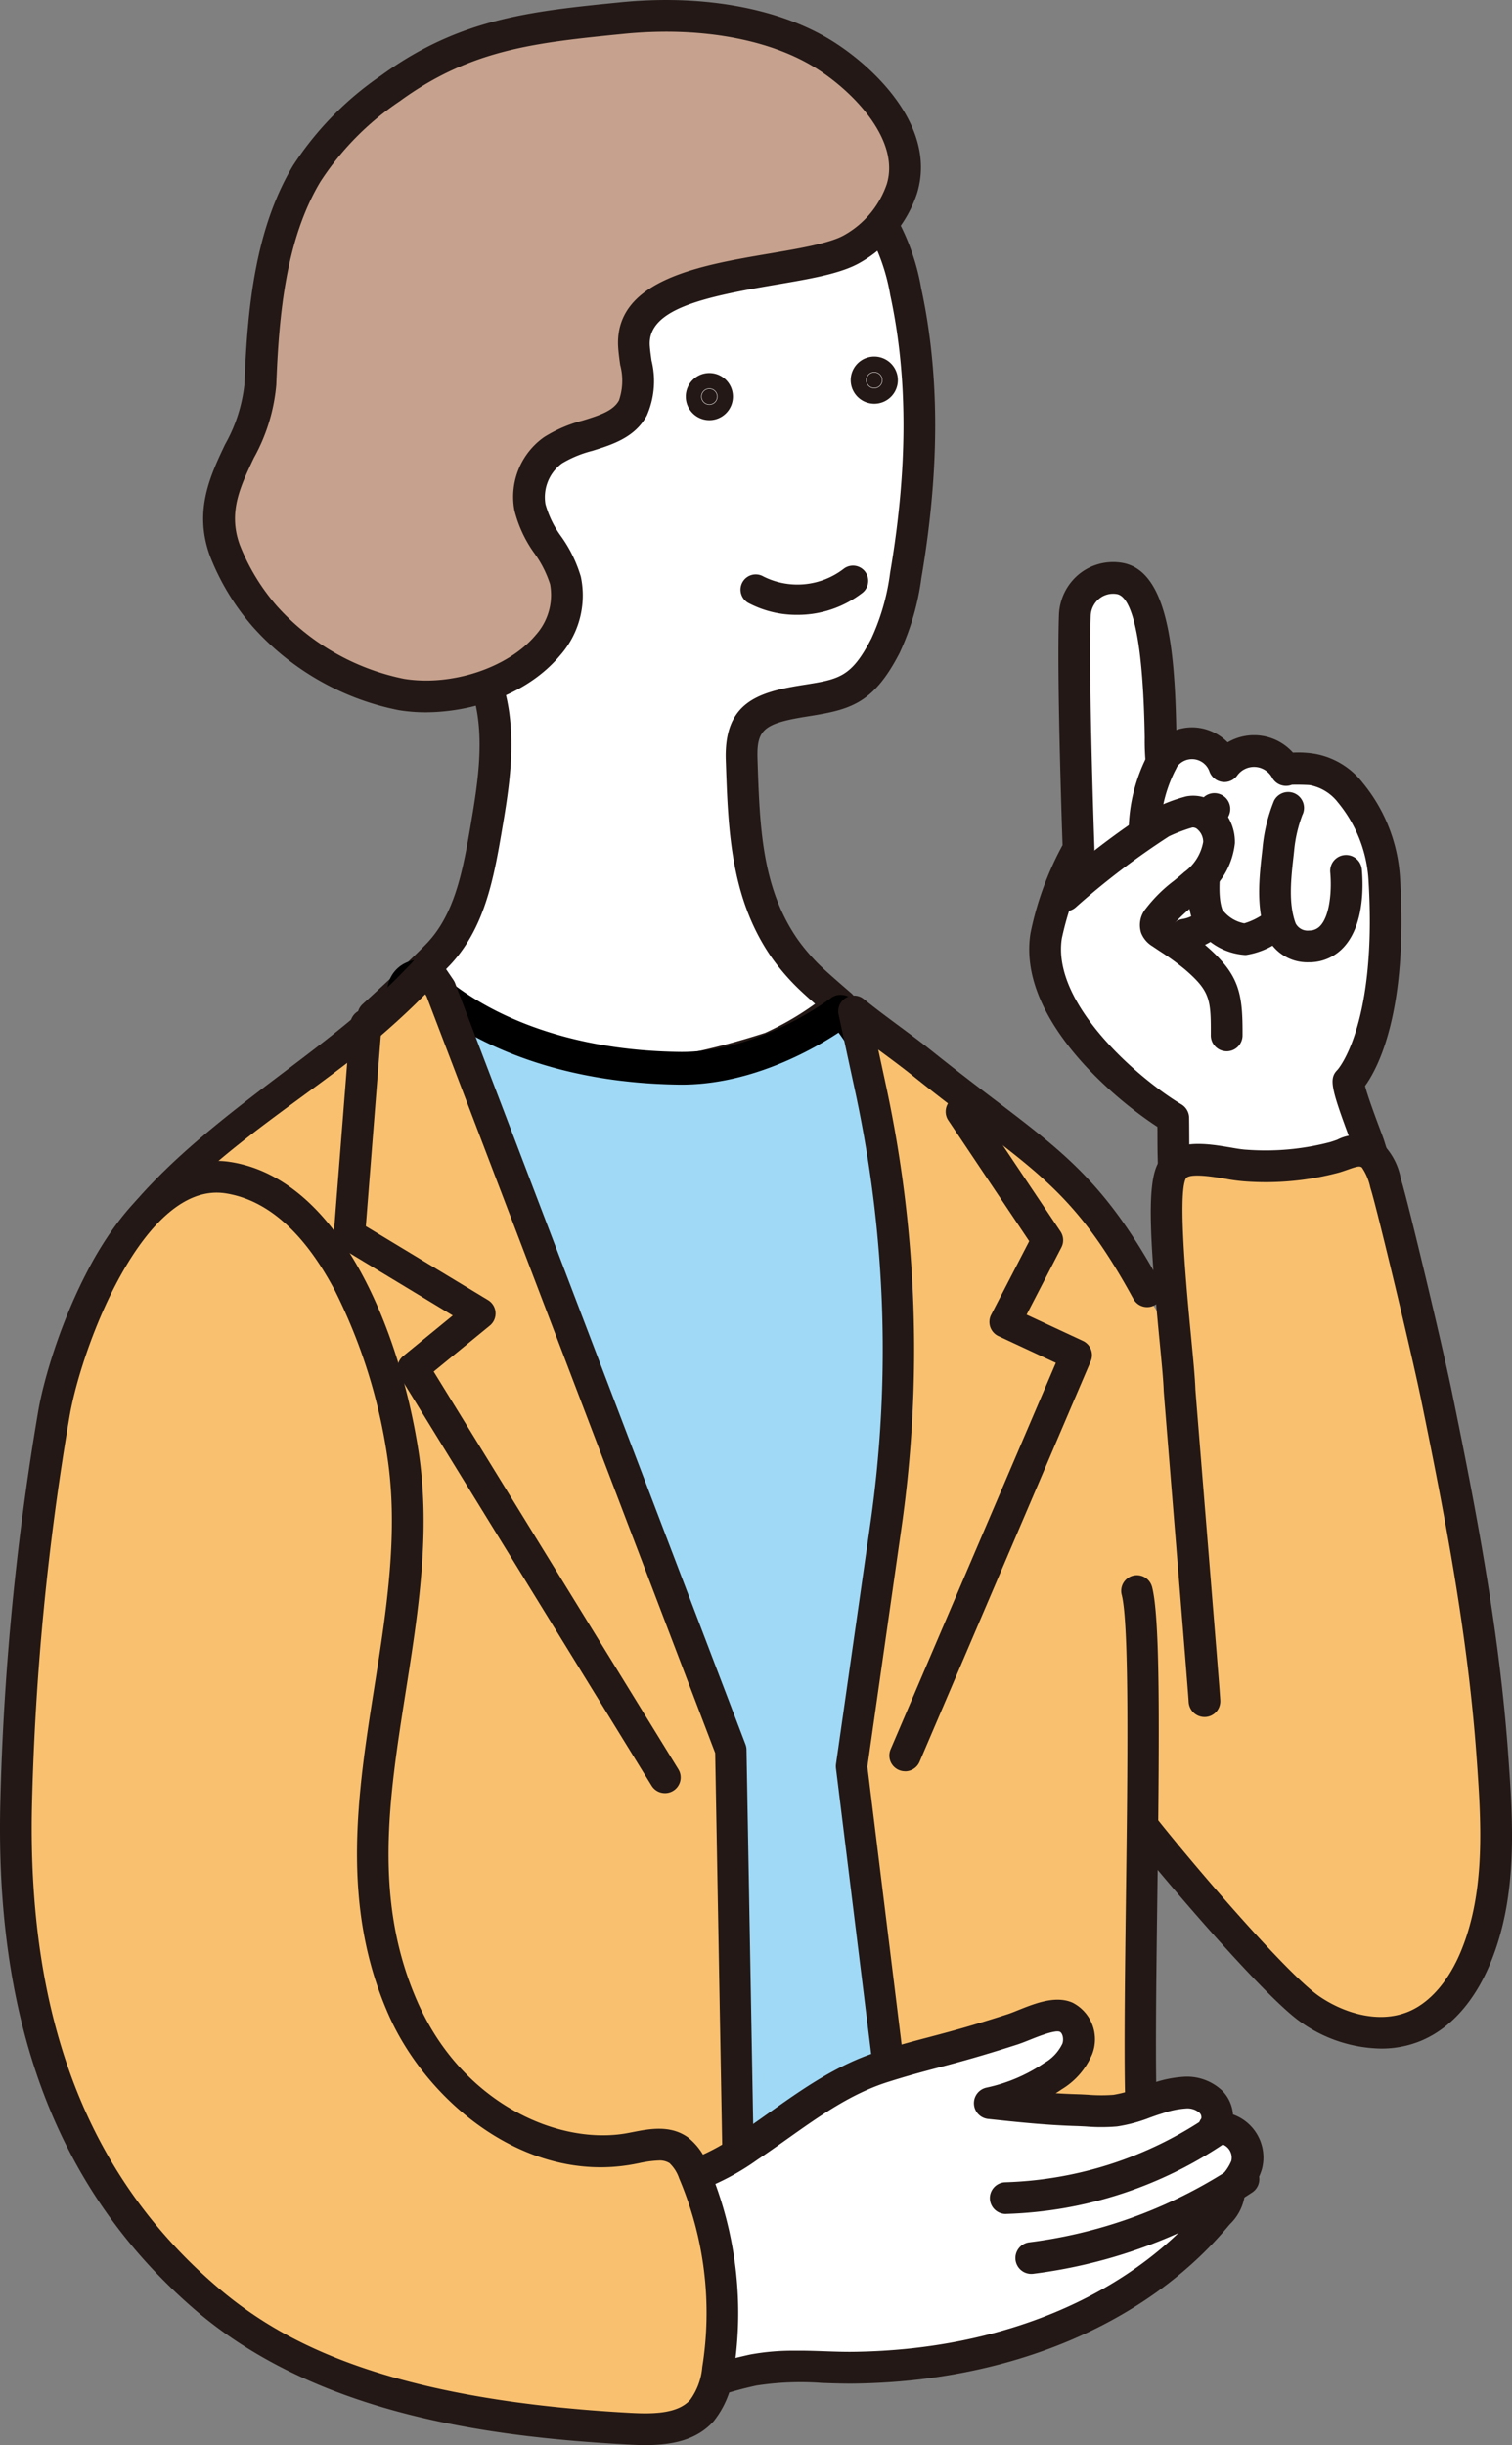
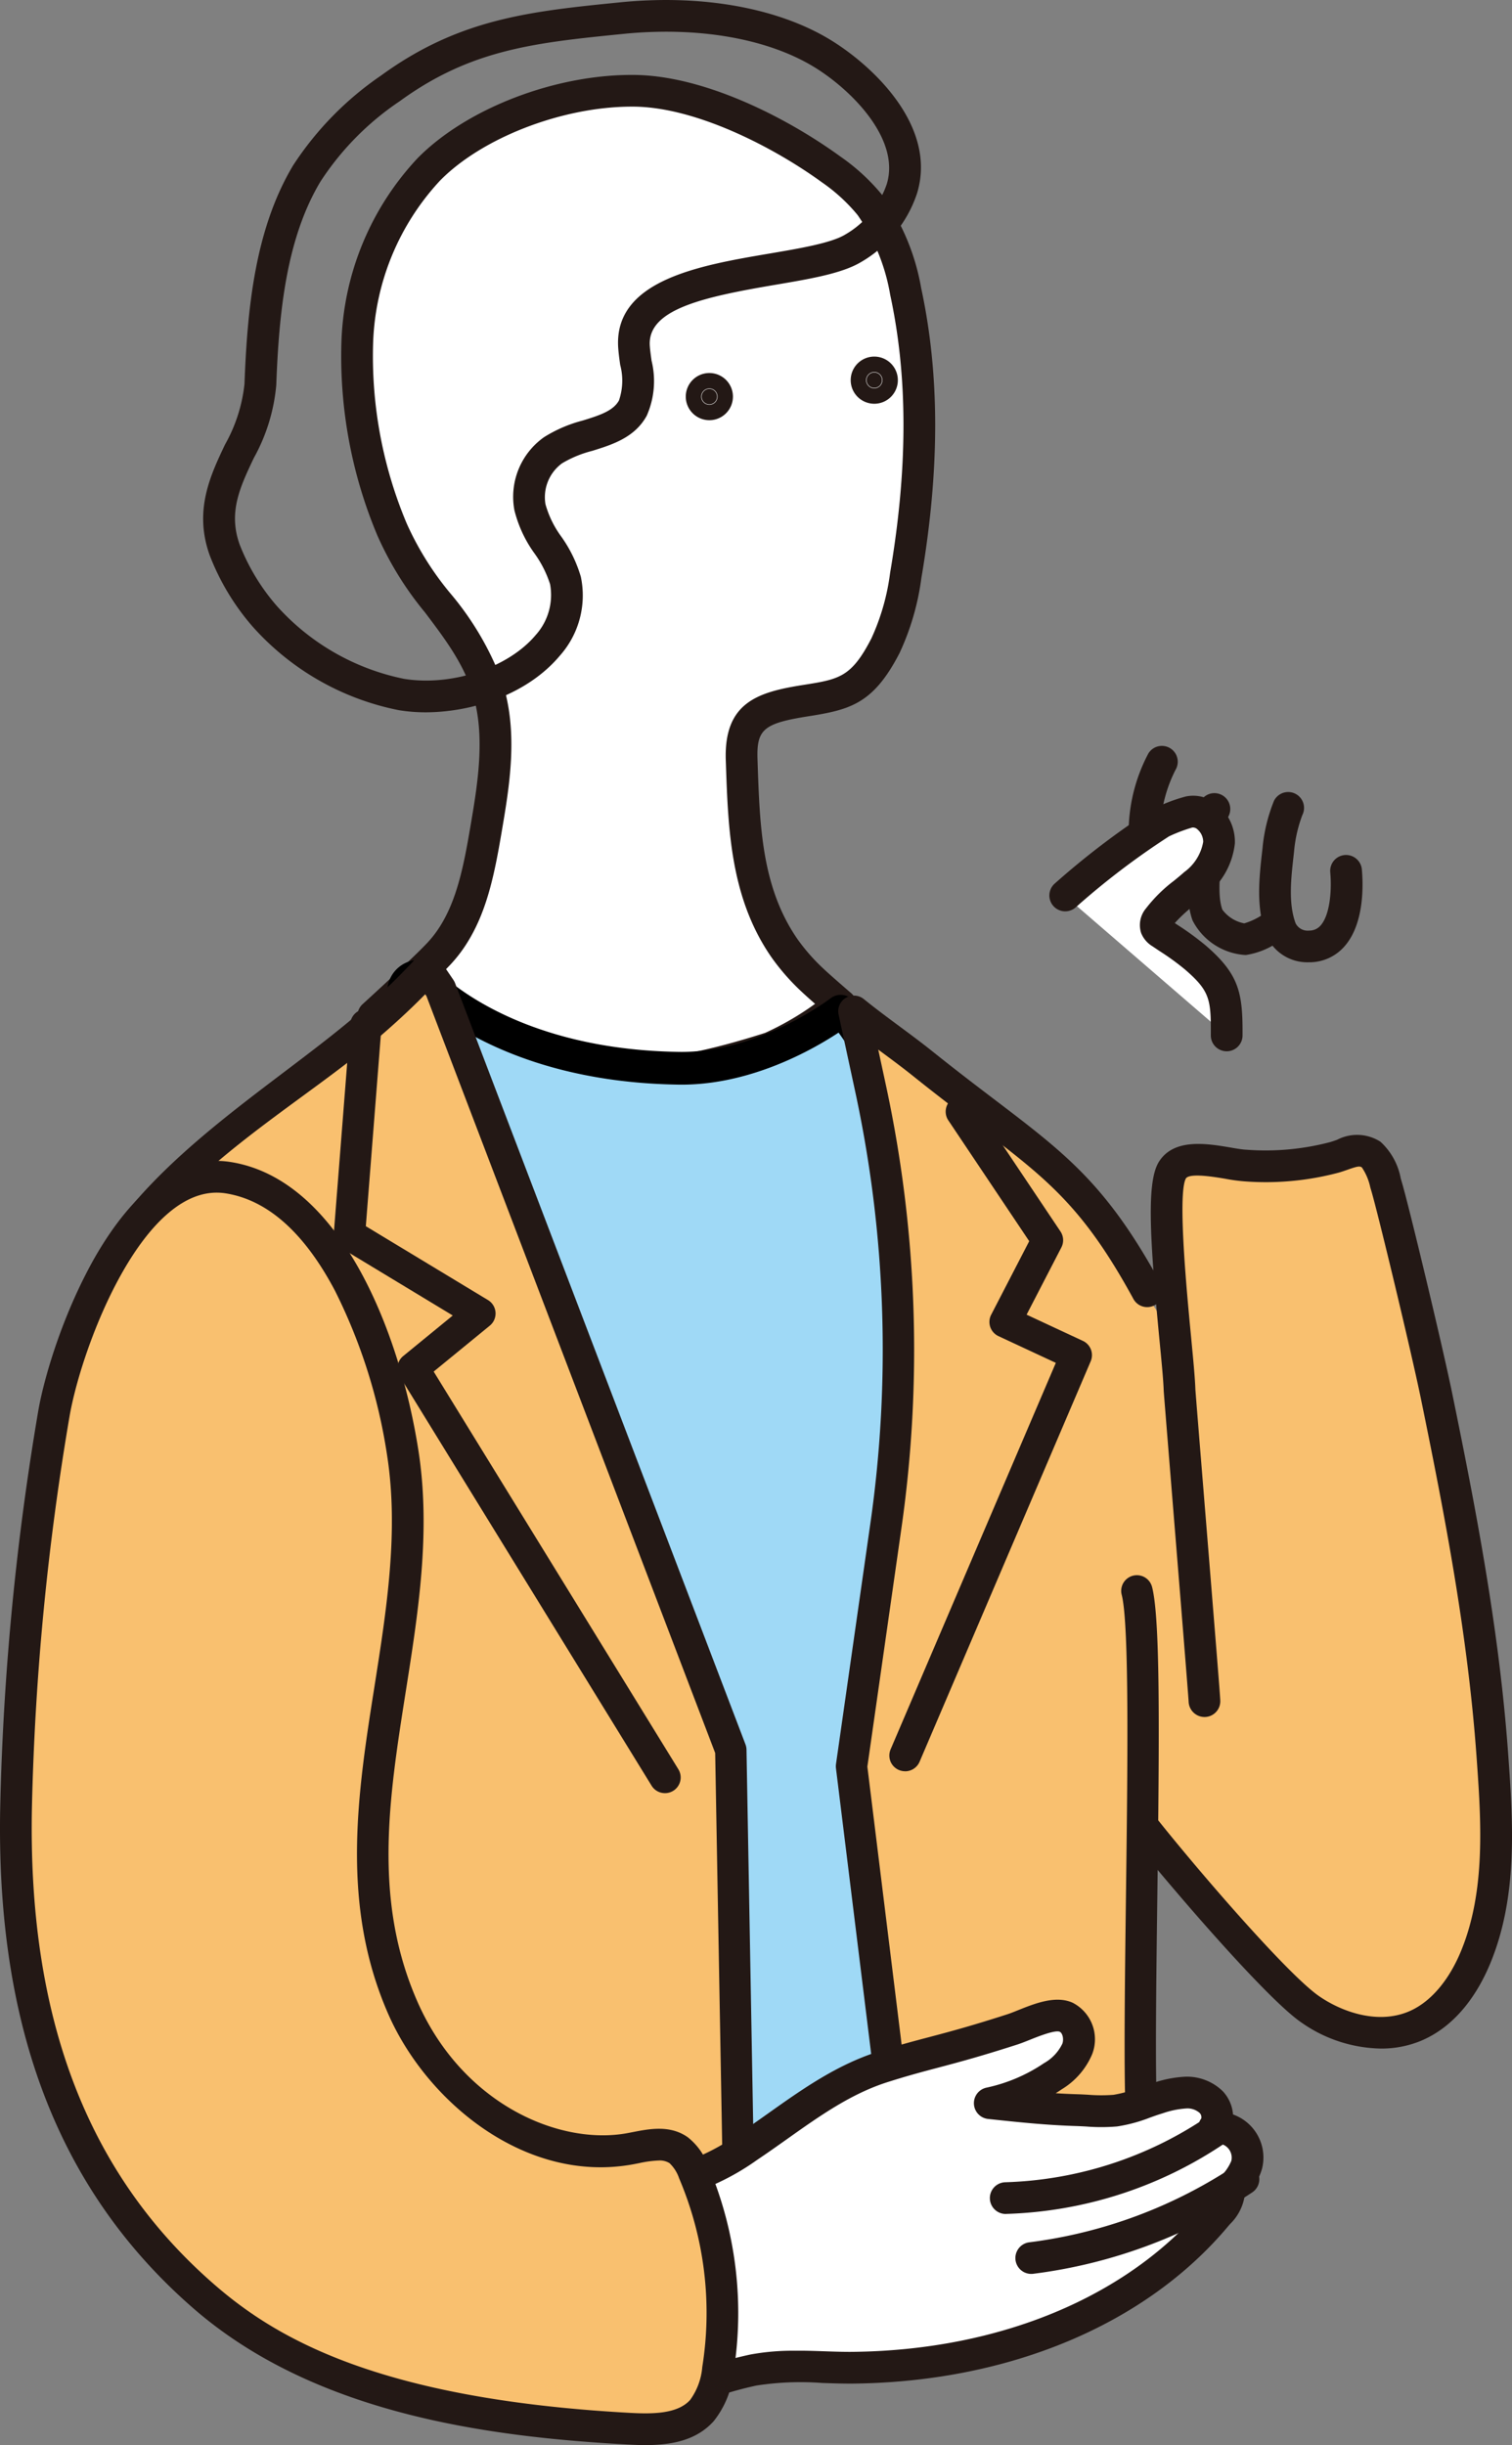
<svg xmlns="http://www.w3.org/2000/svg" width="139.092" height="224.891" viewBox="0 0 139.092 224.891">
  <rect x="0" y="0" width="139.092" height="224.891" fill="#808080" stroke="none" />
  <g transform="translate(-405.389 -1486.546)">
    <path d="M508.708,1602.29l16.217,25.279-7.631,26.074-18.443-25.12Z" fill="#f9c06f" />
-     <path d="M518.867,1601.2c-6.09-.786-5.461-5.919-5.557-11.828-4.162-2.495-12.773-9.843-11.687-16.748a28.567,28.567,0,0,1,2.985-8s-.565-15.717-.343-21.554a3.534,3.534,0,0,1,4-3.341c4.525.561,3.683,15.065,3.967,16.889a3.155,3.155,0,0,1,5.787.4,3.36,3.36,0,0,1,5.67.353,8.659,8.659,0,0,1,2.4-.057,5.72,5.72,0,0,1,3.507,2.127,13.837,13.837,0,0,1,3.129,7.947c.882,14.35-3.218,18.527-3.25,18.558-.344.348,1.689,5.413,1.843,5.917,1.041,3.406,2.658,6.592-1.574,8.482a14.412,14.412,0,0,1-5.555.879l-3.1.079A14.385,14.385,0,0,1,518.867,1601.2Z" fill="#fff" />
-     <path d="M518.679,1602.651h0c-6.766-.874-6.791-6.316-6.814-11.58,0-.291,0-.585-.005-.882-4.23-2.755-12.882-10.138-11.678-17.788a28.933,28.933,0,0,1,2.954-8.122c-.089-2.541-.534-15.889-.329-21.262a5.072,5.072,0,0,1,1.773-3.6,4.961,4.961,0,0,1,3.869-1.129c4.4.546,5.009,8.122,5.149,15.4a4.535,4.535,0,0,1,1.761-.23,4.648,4.648,0,0,1,2.965,1.371,4.8,4.8,0,0,1,6.007.942,9.271,9.271,0,0,1,2.033.113,7.17,7.17,0,0,1,4.375,2.652,15.2,15.2,0,0,1,3.442,8.765c.756,12.3-2.044,17.512-3.218,19.127.252,1,1.1,3.253,1.406,4.066.179.477.308.826.345.945.108.355.223.707.336,1.055.958,2.938,2.269,6.962-2.711,9.187a15.664,15.664,0,0,1-6.112,1.005l-3.1.079q-.254.006-.5.006A15.1,15.1,0,0,1,518.679,1602.651Zm5.547-43.922a1.46,1.46,0,0,1-1.813-.658h0a1.9,1.9,0,0,0-3.206-.2,1.459,1.459,0,0,1-2.561-.373,1.7,1.7,0,0,0-3.111-.213,1.459,1.459,0,0,1-2.741-.44,22.355,22.355,0,0,1-.1-2.463c-.17-10.666-1.509-13.066-2.6-13.2a2.029,2.029,0,0,0-1.619.455,2.138,2.138,0,0,0-.748,1.493c-.218,5.715.338,21.289.343,21.446a1.456,1.456,0,0,1-.188.771,27.248,27.248,0,0,0-2.813,7.509c-.943,5.992,7,12.875,11,15.269a1.46,1.46,0,0,1,.708,1.228c.01.577.012,1.147.015,1.706.024,5.506.216,8.175,4.27,8.7h0a12.869,12.869,0,0,0,2,.086l3.1-.079a13.245,13.245,0,0,0,5-.752c2.381-1.064,2.226-2.244,1.126-5.618-.119-.365-.239-.734-.351-1.1-.035-.111-.143-.393-.287-.777-1.868-4.971-2.014-5.773-1.215-6.581.037-.04,3.666-4.122,2.846-17.459a12.378,12.378,0,0,0-2.814-7.129,4.274,4.274,0,0,0-2.595-1.592C525.574,1558.73,524.653,1558.709,524.226,1558.729Zm6.287,28.242.025-.026Z" fill="#231815" />
    <path d="M509.4,1652.182c2.558-6.447,4.674-31.95,4.492-37.791-.112-3.6-2.108-17.924-.656-20.221,1.142-1.809,4.976-.5,6.743-.42a25.075,25.075,0,0,0,8.15-.75c1.234-.355,2.315-1.039,3.393-.261.793.574,1.136,1.993,1.4,2.866.664,2.219,3.75,15.11,4.62,19.35,2.263,11.035,4.332,21.858,5.134,33.073.447,6.256.854,12.78-1.554,18.571-1.108,2.665-2.932,5.2-5.6,6.313-3.134,1.308-6.845.36-9.636-1.574C521.916,1668.583,509.088,1652.974,509.4,1652.182Z" fill="#f9c06f" />
    <path d="M525.06,1672.538c-2.732-1.894-9.094-9.214-10.978-11.413-8.318-9.7-8.072-10.321-7.733-11.178a1.46,1.46,0,0,1,2.789.258c1.175,2.184,13.868,17.358,17.584,19.934,2.118,1.469,5.4,2.615,8.243,1.426,1.961-.818,3.669-2.781,4.81-5.526,2.325-5.594,1.858-12.136,1.445-17.907-.807-11.3-2.966-22.44-5.107-32.883-.9-4.386-3.977-17.18-4.589-19.225l-.084-.286a5.111,5.111,0,0,0-.771-1.816c-.194-.141-.414-.107-1.3.207-.271.095-.548.192-.832.273a26.082,26.082,0,0,1-8.622.806,16.073,16.073,0,0,1-1.789-.239c-.989-.168-3.311-.561-3.647-.029-.779,1.434.095,10.559.469,14.456.21,2.192.375,3.923.406,4.925.019.323.443,5.549.892,11.081.984,12.137,1.4,17.263,1.4,17.593a1.452,1.452,0,0,1-1.412,1.477,1.468,1.468,0,0,1-1.5-1.4c-.024-.537-.816-10.3-1.394-17.431-.7-8.653-.893-11.021-.9-11.2-.029-.932-.2-2.707-.4-4.762-.92-9.613-1.161-14.5-.035-16.284,1.38-2.184,4.4-1.672,6.606-1.3.562.1,1.093.185,1.441.2a23.379,23.379,0,0,0,7.676-.695c.229-.066.452-.145.67-.222a3.976,3.976,0,0,1,3.981.181,6.054,6.054,0,0,1,1.865,3.366l.077.264c.7,2.344,3.788,15.267,4.651,19.475,2.162,10.538,4.34,21.787,5.161,33.262.435,6.1.929,13-1.662,19.235-1.018,2.449-2.951,5.668-6.381,7.1a9.527,9.527,0,0,1-3.675.706A13.1,13.1,0,0,1,525.06,1672.538Zm-16-21.517Z" fill="#231815" />
    <path d="M510.689,1563.943h.016a1.46,1.46,0,0,0,1.444-1.475,12.832,12.832,0,0,1,1.372-5.1,1.459,1.459,0,1,0-2.494-1.515,15.56,15.56,0,0,0-1.8,6.646A1.461,1.461,0,0,0,510.689,1563.943Z" fill="#231815" />
    <path d="M525.766,1575.054l.167,0a4.282,4.282,0,0,0,3.136-1.462c1.831-2.075,1.728-5.641,1.6-7.078a1.459,1.459,0,1,0-2.907.26c.158,1.757-.054,3.949-.881,4.887a1.362,1.362,0,0,1-1.051.477,1.248,1.248,0,0,1-1.257-.671c-.676-1.841-.422-4.1-.177-6.279l.037-.331a12.592,12.592,0,0,1,.763-3.349,1.459,1.459,0,1,0-2.609-1.308,15.329,15.329,0,0,0-1.054,4.333l-.037.329c-.27,2.4-.577,5.123.338,7.611A4.106,4.106,0,0,0,525.766,1575.054Z" fill="#231815" />
    <path d="M515.1,1571.217c-.791-2.152-.351-5.234,0-7.712.082-.573.159-1.111.212-1.586.02-.181.027-.276.028-.315a1.6,1.6,0,0,1,.326-1.049c.029-.047.07-.125.134-.252a1.459,1.459,0,1,1,2.609,1.307c-.062.123-.116.228-.166.316-.007.091-.017.195-.03.316-.056.5-.137,1.07-.224,1.676-.291,2.039-.69,4.832-.153,6.293a3.258,3.258,0,0,0,2.015,1.263,6.132,6.132,0,0,0,1.74-.836,1.459,1.459,0,0,1,2.26,1.844,7.141,7.141,0,0,1-3.837,1.9l-.1,0A5.861,5.861,0,0,1,515.1,1571.217Zm6.455-.531.021-.027Zm-5.878-10.142.028-.034C515.7,1560.517,515.693,1560.527,515.68,1560.544Z" fill="#231815" />
    <path d="M503.349,1568.936a71.836,71.836,0,0,1,8.779-6.683,14.247,14.247,0,0,1,2.66-1.025c1.481-.3,2.812,1.31,2.742,2.819a5.767,5.767,0,0,1-2.232,3.8,20.555,20.555,0,0,0-3.3,3.092,1.059,1.059,0,0,0-.261.931,1.132,1.132,0,0,0,.477.5,33.409,33.409,0,0,1,3.132,2.24c2.714,2.338,2.9,3.589,2.884,7.171Z" fill="#fff" />
    <path d="M518.233,1583.241a1.46,1.46,0,0,0,1.46-1.452c.02-3.875-.268-5.593-3.392-8.283a25.865,25.865,0,0,0-2.621-1.911l-.221-.149a13.967,13.967,0,0,1,1.784-1.64c.347-.284.693-.569,1.026-.865a7.05,7.05,0,0,0,2.719-4.827,4.434,4.434,0,0,0-1.531-3.488,3.426,3.426,0,0,0-2.957-.828,14.864,14.864,0,0,0-3.179,1.239,73.529,73.529,0,0,0-8.93,6.8,1.459,1.459,0,0,0,1.915,2.2,70.148,70.148,0,0,1,8.629-6.569,14.971,14.971,0,0,1,2.143-.811.617.617,0,0,1,.479.183,1.519,1.519,0,0,1,.516,1.139,4.358,4.358,0,0,1-1.745,2.781c-.3.271-.62.53-.936.789a13.578,13.578,0,0,0-2.577,2.543,2.381,2.381,0,0,0-.446,2.281,2.506,2.506,0,0,0,1.031,1.206l.662.444a23.352,23.352,0,0,1,2.335,1.693c2.317,2,2.394,2.763,2.377,6.057a1.46,1.46,0,0,0,1.452,1.467Z" fill="#231815" />
-     <path d="M514.383,1573.979a1.559,1.559,0,0,0,.224-.017,5.866,5.866,0,0,0,3.053-1.474,1.459,1.459,0,1,0-1.98-2.144,2.913,2.913,0,0,1-1.518.733,1.46,1.46,0,0,0,.221,2.9Z" fill="#231815" />
    <path d="M447.111,1572.511c1.767-2.809,2.414-6.306,2.98-9.635.739-4.343,1.466-8.882.141-13.083-1.77-5.611-6.684-9.226-8.776-14.547a41.126,41.126,0,0,1-3.2-17.184,24.685,24.685,0,0,1,6.577-15.932c4.52-4.6,12.5-7.292,18.88-7.235,6.033.054,13.336,3.744,18.143,7.238a17.623,17.623,0,0,1,3.571,3.286,19.2,19.2,0,0,1,3.277,7.932c1.85,8.569,1.471,17.5,0,26.14a21.978,21.978,0,0,1-1.861,6.442c-2.1,4.082-3.67,4.474-7.333,5.052-4.3.679-6.033,1.493-5.9,5.442.2,6.087.366,12.187,3.957,17.356a19.14,19.14,0,0,0,2.527,2.883c.71.678,2.642,2.334,2.642,2.334s-4.58,3.31-6.513,3.932c-10.69,3.441-18.378,3.562-28.263,1.475a16.379,16.379,0,0,1-5.284-1.966,13.307,13.307,0,0,1-2.949-2.458s4.615-4.2,6.055-5.742A11.458,11.458,0,0,0,447.111,1572.511Z" fill="#fff" />
    <path d="M447.662,1585.835a17.627,17.627,0,0,1-5.755-2.156,14.75,14.75,0,0,1-3.3-2.764,1.459,1.459,0,0,1,.141-2.011c.045-.042,4.587-4.178,5.97-5.659a10.125,10.125,0,0,0,1.158-1.51h0c1.557-2.475,2.179-5.587,2.776-9.1.674-3.957,1.436-8.441.188-12.4-.864-2.739-2.561-4.984-4.357-7.362a30.32,30.32,0,0,1-4.385-7.09,42.518,42.518,0,0,1-3.3-17.8,25.95,25.95,0,0,1,6.993-16.874c4.5-4.581,12.683-7.739,19.935-7.671,6.454.058,14.04,3.921,18.988,7.517a18.913,18.913,0,0,1,3.86,3.564,20.766,20.766,0,0,1,3.555,8.526c1.714,7.938,1.719,16.669.015,26.693a23.5,23.5,0,0,1-2,6.865c-2.41,4.68-4.539,5.216-8.4,5.826-4.108.648-4.763,1.2-4.67,3.951l.007.227c.2,5.963.389,11.594,3.689,16.345a17.677,17.677,0,0,0,2.337,2.66c.674.644,2.565,2.266,2.584,2.282a1.46,1.46,0,0,1-.1,2.291c-.488.352-4.828,3.465-6.921,4.138a53.35,53.35,0,0,1-16.792,2.927A58.612,58.612,0,0,1,447.662,1585.835Zm31.427-8.114a20.527,20.527,0,0,1-2.717-3.106c-3.792-5.458-4-11.789-4.209-17.912l-.008-.227c-.18-5.35,2.981-6.277,7.131-6.932,3.306-.522,4.42-.7,6.264-4.279a20.651,20.651,0,0,0,1.72-6.018c1.64-9.65,1.643-18.021.009-25.588a18.079,18.079,0,0,0-3-7.339,16.117,16.117,0,0,0-3.281-3.006c-4.373-3.179-11.527-6.908-17.3-6.96h-.19c-6.36,0-13.748,2.843-17.636,6.8a23.045,23.045,0,0,0-6.161,14.989,39.646,39.646,0,0,0,3.1,16.57,27.761,27.761,0,0,0,4,6.4,27.476,27.476,0,0,1,4.812,8.243c1.461,4.631.635,9.484-.094,13.766-.651,3.83-1.34,7.238-3.183,10.168a12.942,12.942,0,0,1-1.495,1.949c-1.024,1.1-3.526,3.425-5,4.784a13.1,13.1,0,0,0,1.6,1.182,14.819,14.819,0,0,0,4.814,1.776c10.149,2.143,17.606,1.753,27.514-1.436a26.62,26.62,0,0,0,4.59-2.668C479.884,1578.449,479.389,1578.007,479.089,1577.721Z" fill="#231815" />
    <path d="M488.217,1621.821h0Z" fill="#231815" />
    <path d="M503.4,1695.726c.611-28.253,1.331-74.143-.307-79.057-2.24-6.719-16.638-31.557-17.275-32.822-.235-.466-2.579-4.269-3.1-4.292,0,0-6.917,5.359-14.866,5.246-16.853-.238-23.831-8.465-23.831-8.465a1.441,1.441,0,0,0-1.506,1.491l4.065,116.824C465.33,1698.09,484.97,1700.288,503.4,1695.726Z" fill="#9fd9f6" stroke="#000" stroke-linecap="round" stroke-linejoin="round" stroke-width="3.011" />
    <path d="M473.491,1696.323l-.872-48.814L445.907,1577.5l-1.217-1.791a61.474,61.474,0,0,1-5.2,5c-7.714,6.673-18.154,13.439-23.312,22.218-5.4,9.2-3.247,19.068-2.77,29.786.262,5.893,3,12.054,4.458,17.75,1.569,6.133,2.509,20.508,3.048,34.911C435.548,1695.688,454.667,1697.889,473.491,1696.323Z" fill="#f9c06f" />
    <path d="M419.261,1650.1c-.479-1.87-1.1-3.813-1.7-5.691-1.251-3.912-2.545-7.958-2.714-11.765-.478-10.708-2.971-21.048,2.124-29.722,5.365-9.129,16.219-14.864,23.461-21.127,1.529-1.322,2.872-2.576,4.073-3.8l.114.169,26.561,69.618.87,48.657c.961-.07,1.921-.153,2.881-.243l-.87-48.718a1.454,1.454,0,0,0-.094-.488l-26.713-70.012a1.415,1.415,0,0,0-.155-.3l-1.217-1.791a1.442,1.442,0,0,0-2.259-.161,59.485,59.485,0,0,1-5.078,4.882c-7.48,6.47-18.753,12.954-24.276,22.355-5.4,9.189-2.809,19.5-2.3,30.8.186,4.192,1.539,8.424,2.848,12.516.616,1.923,1.2,3.739,1.654,5.528,1.488,5.815,2.415,19.445,2.963,33.466.967.734,1.95,1.438,2.957,2.1C421.839,1671.414,420.87,1656.389,419.261,1650.1Z" fill="#231815" />
    <path d="M510.311,1678.234c-.188-12.6.827-40.877-.34-45.363v-29.276c-6.057-11.1-9.164-10.767-19.739-19.242-1.92-1.539-4.193-3.1-6.29-4.791l1.521,7.046a114.357,114.357,0,0,1,1.422,40.286l-3.161,22.129,5.1,41.365a100.848,100.848,0,0,0,21.8-3.833C510.463,1682.962,510.337,1679.991,510.311,1678.234Z" fill="#f9c06f" />
    <path d="M485.18,1649.037l3.134-21.939a115.5,115.5,0,0,0-1.441-40.8l-.693-3.213.279.207c1,.739,1.973,1.462,2.872,2.181,2.173,1.743,4.074,3.189,5.774,4.482,6.585,5.01,9.892,7.525,14.561,16.088a1.443,1.443,0,0,0,2.533-1.382c-4.966-9.1-8.653-11.909-15.347-17-1.684-1.28-3.564-2.712-5.718-4.437-.924-.741-1.93-1.486-2.958-2.248-1.106-.82-2.24-1.66-3.326-2.539a1.443,1.443,0,0,0-2.317,1.427l1.52,7.045a112.605,112.605,0,0,1,1.4,39.778l-3.161,22.129a1.519,1.519,0,0,0,0,.381l5.092,41.3q1.436-.108,2.877-.237Z" fill="#231815" />
    <path d="M511.752,1678.211c-.064-4.364.015-10.572.1-17.147.2-15.369.271-25.66-.483-28.556a1.442,1.442,0,1,0-2.792.726c.711,2.737.541,16.049.39,27.794-.084,6.594-.163,12.823-.1,17.226.027,1.834.163,5,.33,8.732q1.437-.415,2.848-.9C511.9,1682.72,511.778,1679.879,511.752,1678.211Z" fill="#231815" />
    <path d="M466.563,1651.475a1.442,1.442,0,0,0,1.227-2.2L445.284,1612.7l5.164-4.226a1.443,1.443,0,0,0-.167-2.351l-11.239-6.794,1.446-18.409a1.442,1.442,0,1,0-2.876-.225l-1.516,19.3a1.444,1.444,0,0,0,.692,1.347l10.252,6.2-4.558,3.729a1.44,1.44,0,0,0-.316,1.872l23.167,37.651A1.44,1.44,0,0,0,466.563,1651.475Z" fill="#231815" />
    <path d="M488.655,1649.465a1.447,1.447,0,0,0,1.327-.876l15.743-36.837a1.444,1.444,0,0,0-.717-1.874l-5.18-2.413,3.2-6.187a1.445,1.445,0,0,0-.083-1.464L495,1587.953a1.443,1.443,0,0,0-2.4,1.6l7.469,11.153-3.5,6.765a1.441,1.441,0,0,0,.672,1.969l5.275,2.458-15.2,35.552a1.445,1.445,0,0,0,1.327,2.01Z" fill="#231815" />
    <path d="M440.915,1635.292a1.424,1.424,0,0,0,.443-.07,1.444,1.444,0,0,0,.931-1.815,39.166,39.166,0,0,0-14.143-19.518,1.443,1.443,0,1,0-1.7,2.334,36.255,36.255,0,0,1,13.092,18.069A1.443,1.443,0,0,0,440.915,1635.292Z" fill="#231815" />
    <path d="M458.036,1693.939c.183-2.719,1.052-5.249,3.071-6.349,1.064-.579,3.924.094,5.322-.124a21.1,21.1,0,0,0,7.788-3.48c3.99-2.671,7.757-5.885,12.434-7.356,4.251-1.337,5.749-1.461,11.839-3.422,1.36-.438,3.674-1.709,4.974-1.125a2.345,2.345,0,0,1,1.02,2.908,5.475,5.475,0,0,1-2.238,2.511,16.375,16.375,0,0,1-5.815,2.479c2.659.284,5.322.566,8,.645a25.833,25.833,0,0,0,3.561.046,25.353,25.353,0,0,0,3.954-1.159,9.329,9.329,0,0,1,2.522-.5,3.151,3.151,0,0,1,2.347.876,1.927,1.927,0,0,1,.257,2.364,2.755,2.755,0,0,1,3,3.414,5.4,5.4,0,0,1-1.788,2.461c.484.668-.6,1.734-1,2.211-7.893,9.446-20.839,13.816-33.29,13.98-3.091.041-6.233-.394-9.3.208-6.122,1.2-11.744,5.582-15.442-2.695A18.3,18.3,0,0,1,458.036,1693.939Z" fill="#fff" />
    <path d="M457.914,1702.428a19.87,19.87,0,0,1-1.334-8.588c.25-3.7,1.573-6.3,3.828-7.531a7.387,7.387,0,0,1,3.889-.332,11.154,11.154,0,0,0,1.908.048,19.91,19.91,0,0,0,7.2-3.252c.9-.6,1.781-1.228,2.668-1.856,3.1-2.2,6.307-4.474,10.14-5.679,1.893-.6,3.248-.954,4.682-1.333,1.849-.489,3.761-.995,7.147-2.086.3-.095.638-.234,1.007-.382,1.539-.616,3.456-1.385,5.013-.686a3.776,3.776,0,0,1,1.8,4.726,6.91,6.91,0,0,1-2.793,3.231c-.184.126-.372.248-.562.367q.981.063,1.965.093c.326.009.663.027,1.005.046a14.963,14.963,0,0,0,2.345.008,12.042,12.042,0,0,0,2.382-.667c.452-.159.9-.315,1.327-.442a10.62,10.62,0,0,1,2.919-.558,4.707,4.707,0,0,1,3.428,1.339,3.522,3.522,0,0,1,.939,2.135,4.2,4.2,0,0,1,2.665,5,5.7,5.7,0,0,1-1.614,2.6,4.579,4.579,0,0,1-1.321,2.476l-.15.172c-7.544,9.029-20.079,14.315-34.391,14.505-1.008.013-2.019-.023-3-.057a26.557,26.557,0,0,0-6.037.237,35.563,35.563,0,0,0-3.736,1.028,20.3,20.3,0,0,1-5.88,1.236C462.574,1708.224,459.928,1706.935,457.914,1702.428Zm23.2.378c.987.035,1.918.069,2.857.055,13.459-.178,25.192-5.082,32.189-13.457.056-.067.124-.144.2-.229a6.962,6.962,0,0,0,.52-.646,1.457,1.457,0,0,1,.414-1.472,4.289,4.289,0,0,0,1.363-1.749,1.3,1.3,0,0,0-1.41-1.6,1.459,1.459,0,0,1-1.351-2.309.564.564,0,0,0-.145-.507,1.686,1.686,0,0,0-1.265-.414,8.168,8.168,0,0,0-2.124.439c-.385.114-.783.254-1.187.4a14.13,14.13,0,0,1-3.013.813,16.912,16.912,0,0,1-2.837.007c-.319-.017-.632-.034-.935-.043-2.773-.082-5.486-.372-8.108-.653a1.46,1.46,0,0,1-.147-2.879,15,15,0,0,0,5.3-2.256,4.064,4.064,0,0,0,1.684-1.791c.145-.413.021-.974-.241-1.092-.438-.191-2.045.457-2.732.732-.439.176-.847.338-1.2.451-3.46,1.114-5.5,1.653-7.3,2.129-1.4.371-2.723.72-4.552,1.3-3.395,1.068-6.277,3.112-9.328,5.276-.908.644-1.815,1.287-2.733,1.9a22.679,22.679,0,0,1-8.375,3.71,11.945,11.945,0,0,1-2.572-.021,9.347,9.347,0,0,0-2.277-.015c-1.774.966-2.21,3.651-2.312,5.165h0a16.845,16.845,0,0,0,1.087,7.2c2.366,5.3,5.157,4.421,9.78,2.967a37.675,37.675,0,0,1,4.048-1.108,21.43,21.43,0,0,1,4.148-.349C479.415,1702.747,480.268,1702.777,481.109,1702.806Z" fill="#231815" />
    <path d="M442.436,1620.145c2.683,17.1-7.38,34.261.019,51.091,3.565,8.106,12.233,14.556,20.939,12.937,1.492-.278,3.174-.74,4.416.131a4.529,4.529,0,0,1,1.393,2.022,32.9,32.9,0,0,1,2.229,18.165,7.268,7.268,0,0,1-1.472,3.77c-1.586,1.765-4.294,1.8-6.664,1.673-13.913-.76-28.654-3.033-39.166-12.179-13.525-11.768-17.64-27.725-17.259-45.159a249.564,249.564,0,0,1,3.482-36.054c1.125-6.456,7.146-23.072,16.015-21.677C436.073,1596.391,440.97,1610.806,442.436,1620.145Z" fill="#f9c06f" />
    <path d="M463.217,1711.391c-12.735-.695-28.8-2.748-40.045-12.535-12.4-10.786-18.206-25.928-17.759-46.292a249.983,249.983,0,0,1,3.5-36.273c1.161-6.665,7.515-24.469,17.679-22.868,9.933,1.562,15.518,15.249,17.282,26.495,1.169,7.454-.008,14.917-1.147,22.134-1.563,9.909-3.04,19.269,1.061,28.6,4.142,9.419,13.053,13.259,19.336,12.09l.464-.089c1.53-.3,3.436-.675,5.057.46a5.853,5.853,0,0,1,1.895,2.641,34.55,34.55,0,0,1,2.329,18.976,8.624,8.624,0,0,1-1.827,4.51c-1.605,1.787-3.91,2.2-6.308,2.2C464.233,1711.437,463.724,1711.418,463.217,1711.391Zm.936-25.878-.492.094c-9.893,1.84-19-5.728-22.542-13.784-4.445-10.11-2.832-20.337-1.271-30.226,1.1-6.994,2.244-14.226,1.146-21.226h0a50.451,50.451,0,0,0-4.793-15.114c-2.816-5.332-6.2-8.344-10.059-8.951-7.47-1.17-13.216,13.972-14.351,20.486a247.075,247.075,0,0,0-3.461,35.836c-.426,19.444,5.056,33.844,16.758,44.026,5.557,4.835,14.931,10.548,38.288,11.822,2.192.121,4.376.059,5.5-1.19a5.988,5.988,0,0,0,1.117-3.03,31.591,31.591,0,0,0-2.129-17.353,3.445,3.445,0,0,0-.889-1.4,1.7,1.7,0,0,0-.981-.24A10.167,10.167,0,0,0,464.153,1685.513Zm-25.3-56.306h0Z" fill="#231815" />
-     <path d="M465.22,1488.031c5.338-.191,11.2.661,15.7,3.368,3.953,2.374,9,7.466,7.421,12.53a9.986,9.986,0,0,1-4.511,5.474c-4.559,2.7-20.672,1.624-20.123,9.073.139,1.9.8,3.933-.107,5.6-1.353,2.481-5.014,2.268-7.337,3.876a5.3,5.3,0,0,0-2.133,5.24c.48,2.467,2.672,4.305,3.269,6.746a6.944,6.944,0,0,1-1.618,5.95c-3.053,3.646-8.9,5.28-13.472,4.536a22.741,22.741,0,0,1-12.58-7.2,20.968,20.968,0,0,1-3.668-6.07c-2.176-6,3.068-9.734,3.273-15.243.236-6.327.865-13.721,4.269-19.406a27.642,27.642,0,0,1,7.7-7.832c6.835-4.977,13.046-5.635,21.325-6.464C463.471,1488.122,464.338,1488.062,465.22,1488.031Z" fill="#c6a18d" />
    <path d="M442.077,1551.866a24.328,24.328,0,0,1-13.473-7.717,22.023,22.023,0,0,1-3.913-6.5c-1.493-4.118.043-7.359,1.4-10.219a14.44,14.44,0,0,0,1.789-5.575c.26-6.993.983-14.269,4.476-20.1a29.471,29.471,0,0,1,8.088-8.262c7.21-5.252,13.754-5.907,22.038-6.737.889-.089,1.793-.15,2.688-.182h0c6.422-.233,12.285,1.04,16.505,3.575,3.908,2.347,10,7.983,8.063,14.215a11.481,11.481,0,0,1-5.162,6.3c-1.761,1.042-4.616,1.526-7.922,2.087-6.66,1.131-11.736,2.263-11.488,5.623.032.439.1.888.159,1.337a7.88,7.88,0,0,1-.44,5.069c-1.1,2.018-3.184,2.666-5.021,3.237a10.393,10.393,0,0,0-2.767,1.141,3.863,3.863,0,0,0-1.53,3.761,9.213,9.213,0,0,0,1.456,2.983,12.363,12.363,0,0,1,1.8,3.7,8.335,8.335,0,0,1-1.917,7.234c-3.011,3.6-8.1,5.227-12.4,5.227A15.2,15.2,0,0,1,442.077,1551.866Zm23.2-62.377h0c-.833.03-1.674.087-2.5.17-8.151.817-14.041,1.407-20.611,6.192a25.918,25.918,0,0,0-7.3,7.4c-3.154,5.268-3.817,12.106-4.063,18.71a16.868,16.868,0,0,1-2.068,6.717c-1.271,2.683-2.369,5-1.291,7.975a19.241,19.241,0,0,0,3.423,5.64,21.431,21.431,0,0,0,11.687,6.69c4.39.713,9.6-1.021,12.119-4.033a5.5,5.5,0,0,0,1.32-4.666,10.037,10.037,0,0,0-1.425-2.822,11.525,11.525,0,0,1-1.859-3.992,6.72,6.72,0,0,1,2.734-6.719,12.661,12.661,0,0,1,3.561-1.528c1.5-.466,2.792-.868,3.326-1.847a5.626,5.626,0,0,0,.112-3.268c-.07-.495-.141-1.008-.18-1.527-.462-6.274,7.507-7.627,13.911-8.714,2.767-.47,5.628-.955,6.925-1.722a8.548,8.548,0,0,0,3.861-4.651c1.3-4.187-3.341-8.781-6.78-10.846s-8.205-3.185-13.517-3.185Q465.968,1489.465,465.272,1489.489Z" fill="#231815" />
    <path d="M469.935,1523.026a.709.709,0,1,0,.709-.709A.708.708,0,0,0,469.935,1523.026Z" fill="#231815" />
    <path d="M468.475,1523.026a2.169,2.169,0,1,1,2.169,2.168A2.171,2.171,0,0,1,468.475,1523.026Zm1.419,0a.75.75,0,1,0,.75-.75A.751.751,0,0,0,469.894,1523.026Z" fill="#231815" />
    <path d="M485.106,1521.513a.709.709,0,1,0,.709-.709A.708.708,0,0,0,485.106,1521.513Z" fill="#231815" />
-     <path d="M483.646,1521.513a2.169,2.169,0,1,1,2.169,2.169A2.171,2.171,0,0,1,483.646,1521.513Zm1.419,0a.75.75,0,1,0,.75-.75A.75.75,0,0,0,485.065,1521.513Z" fill="#231815" />
+     <path d="M483.646,1521.513a2.169,2.169,0,1,1,2.169,2.169A2.171,2.171,0,0,1,483.646,1521.513m1.419,0a.75.75,0,1,0,.75-.75A.75.75,0,0,0,485.065,1521.513Z" fill="#231815" />
    <path d="M497.927,1690.175h.04a37.876,37.876,0,0,0,20.213-6.583,1.459,1.459,0,0,0-1.655-2.4,34.93,34.93,0,0,1-18.637,6.07,1.459,1.459,0,0,0,.039,2.918Z" fill="#231815" />
    <path d="M500.257,1695.694a1.416,1.416,0,0,0,.183-.011,47.1,47.1,0,0,0,20.145-7.488,1.459,1.459,0,1,0-1.617-2.429,44.172,44.172,0,0,1-18.891,7.021,1.459,1.459,0,0,0,.18,2.907Z" fill="#231815" />
-     <path d="M478.709,1543.1a9.738,9.738,0,0,0,6.028-2.038,1.4,1.4,0,0,0-1.742-2.192,6.981,6.981,0,0,1-7.391.694,1.4,1.4,0,1,0-1.3,2.478A9.49,9.49,0,0,0,478.709,1543.1Z" fill="#231815" />
  </g>
</svg>